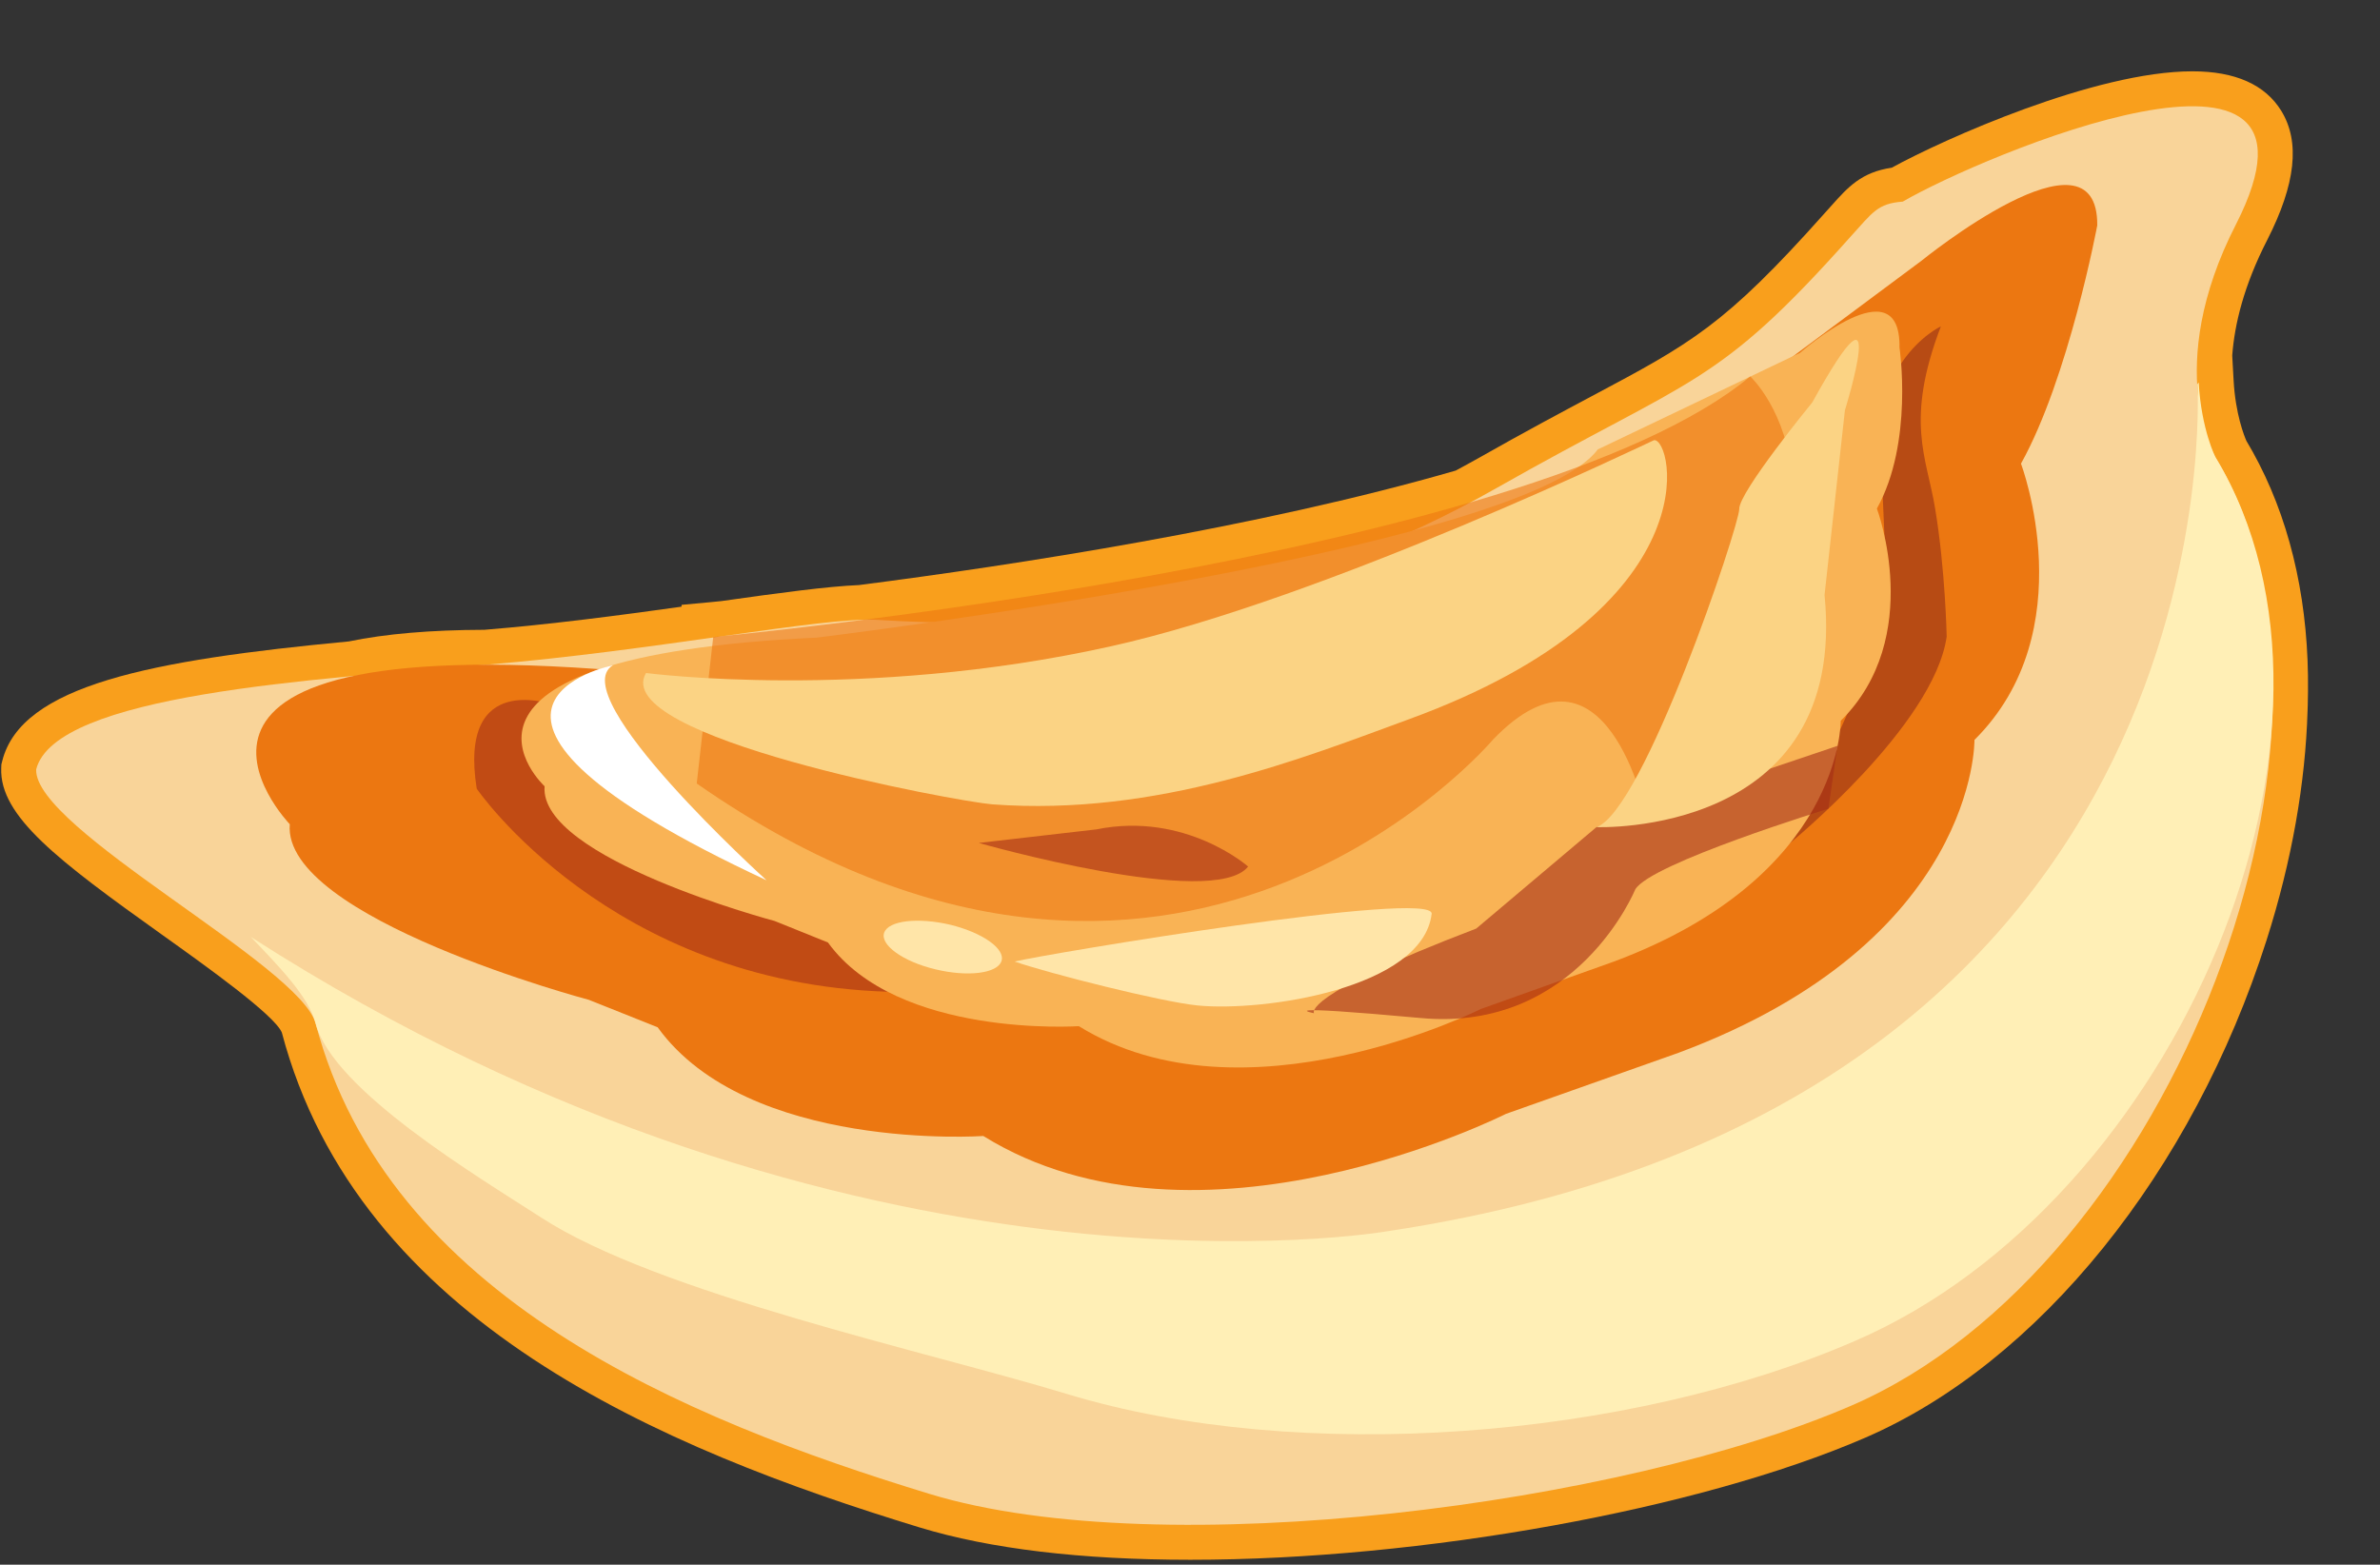
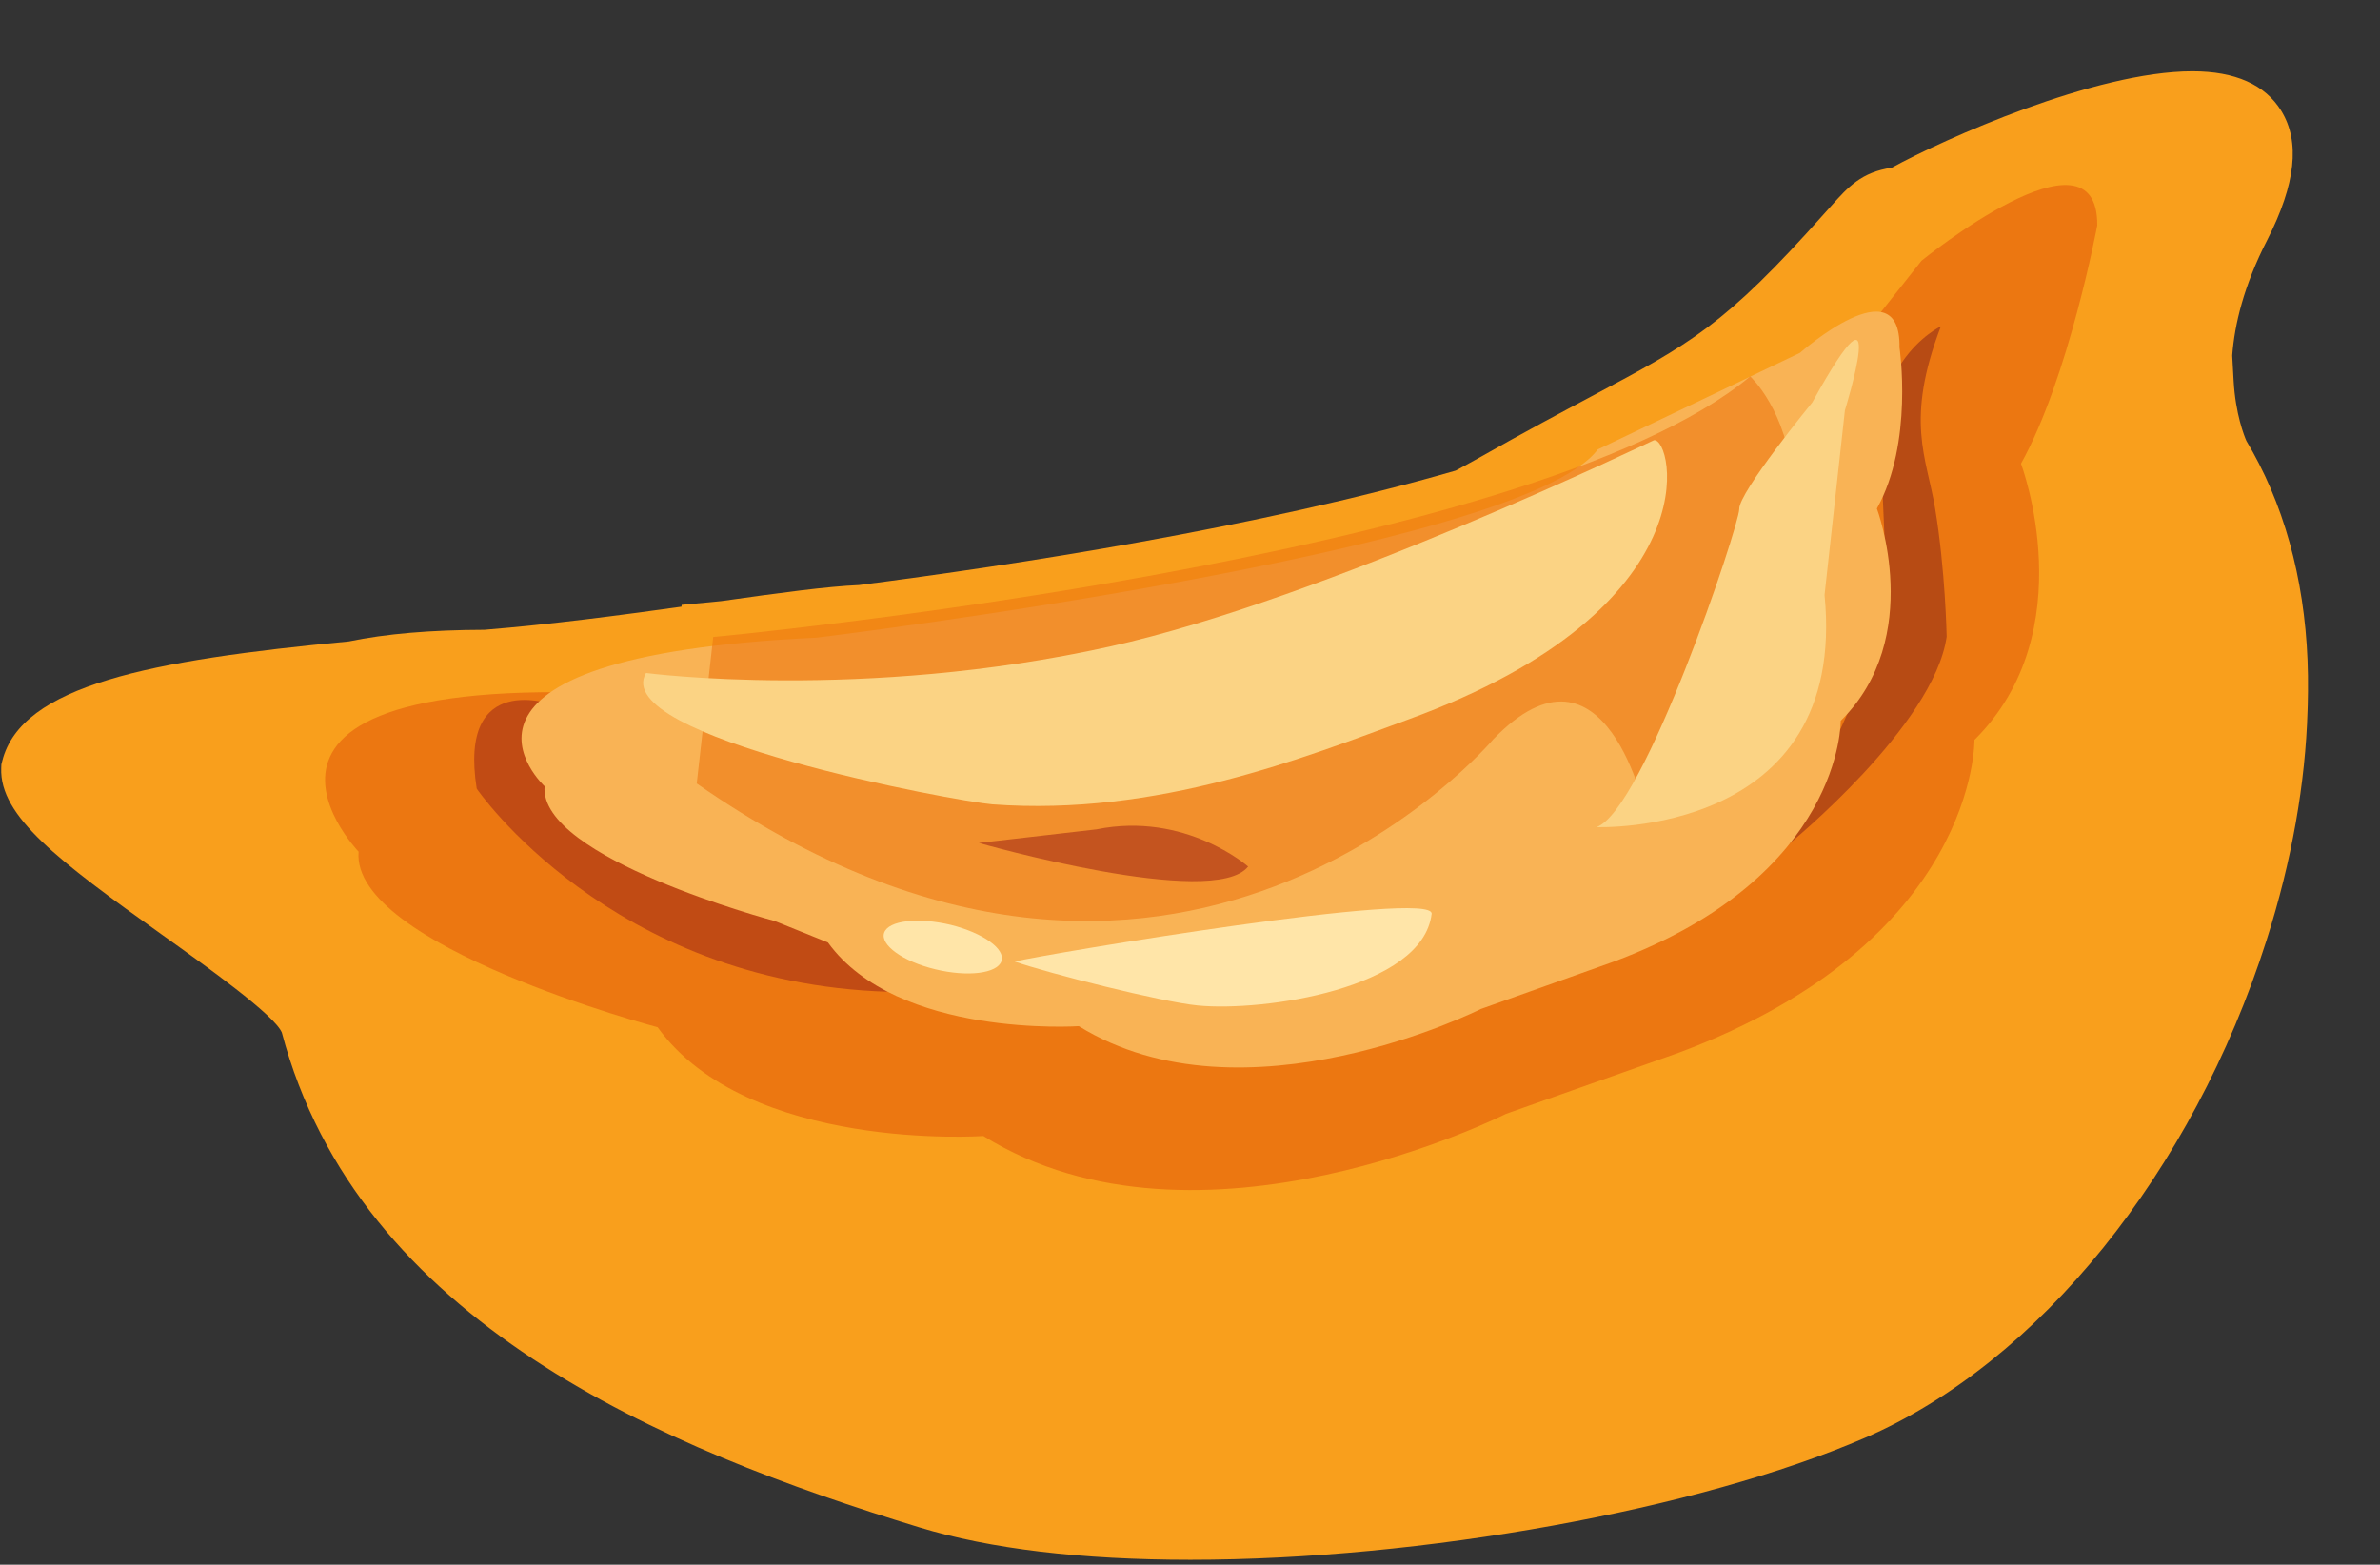
<svg xmlns="http://www.w3.org/2000/svg" height="111.9" preserveAspectRatio="xMidYMid meet" version="1.0" viewBox="1.0 -5.1 170.2 111.9" width="170.2" zoomAndPan="magnify">
  <rect x="1.0" y="-5.1" width="170.2" height="111.9" fill="#333333" stroke="none" />
  <g>
    <g id="change1_1">
      <path d="M166.05,44.342c0.072-6.009-1.097-11.588-3.506-16.291c-0.009-0.018-0.02-0.034-0.028-0.052 c-0.275-0.535-0.564-1.059-0.871-1.57c-0.145-0.331-0.781-1.9-0.914-4.32l-0.099-1.78c0.163-2.217,0.825-5,2.511-8.282 c2.029-3.989,2.356-7.002,1.001-9.213C162.99,0.954,160.851,0,157.783,0c-6.963,0-17.795,4.859-21.498,6.893 c-2.174,0.319-3.133,1.392-4.321,2.722l-0.504,0.561c-7.131,8.003-9.525,9.277-16.632,13.059c-2.13,1.134-4.781,2.545-8.061,4.406 c-0.554,0.314-1.11,0.614-1.666,0.913c-14.183,4.102-31.68,6.773-42.676,8.188c-2.246,0.094-5.646,0.553-9.839,1.145 c-0.492,0.05-0.776,0.077-0.813,0.081l-2.025,0.188l-0.015,0.132c-4.439,0.62-9.28,1.26-14.091,1.653l-0.007,0 c-3.824,0.01-7.049,0.285-9.69,0.831c-14.223,1.346-23.42,3.14-24.783,8.545l-0.064,0.254l-0.01,0.262 c-0.13,3.44,4.069,6.61,11.503,11.917c3.195,2.281,8.024,5.728,8.563,6.99c5.472,20.697,27.244,29.787,45.604,35.395 c5.045,1.536,11.561,2.314,19.367,2.315c0.001,0,0.001,0,0.002,0c16.528,0,36.364-3.586,48.235-8.719 c12.431-5.369,23.438-19.005,28.725-35.589c1.815-5.693,2.779-11.24,2.933-16.421c0.006-0.131,0.009-0.261,0.013-0.391 C166.041,45,166.049,44.669,166.05,44.342z" fill="#F99F1C" />
    </g>
    <g>
      <g>
        <g id="change2_1">
-           <path d="M159.437,27.608c0,0-3.836-6.343,1.479-16.694c8.134-15.99-18.207-4.875-23.845-1.595 c-1.804,0.139-2.127,0.74-3.744,2.519c-9.635,10.813-11.137,9.924-25.324,17.976C94.046,37.74,79.801,40.224,63.72,39.23 c-3.789-0.231-16.128,2.241-27.866,3.2c-12.432,1.051-30.916,2.137-32.268,7.498c-0.161,4.252,18.9,14.014,19.986,18.173 c5.177,19.583,26.364,28.282,43.914,33.642c16.694,5.083,49.643,0.716,65.886-6.308 C156.433,85.477,171.128,46.855,159.437,27.608z" fill="#F9D499" />
-         </g>
+           </g>
        <g id="change3_1">
-           <path d="M100.192,82.958c61.185-9.173,57.95-60.573,57.95-60.573l0.092-0.139 c0.186,3.362,1.202,5.361,1.202,5.361c11.691,19.248-2.727,53.248-25.787,63.195c-16.22,7.036-39.696,8.861-56.39,3.778 c-10.039-3.05-29.218-7.174-37.593-12.627c-4.483-2.9-14.835-9.081-16.095-13.852c-0.474-1.883-2.553-4.021-4.644-6.204 l0.012,0.011C62.102,89.636,100.192,82.958,100.192,82.958z" fill="#FFEFB6" />
-         </g>
+           </g>
        <g id="change4_1">
-           <path d="M138.41,13.548c0,0,12.639-10.271,12.57-2.53c0,0-2.034,10.894-5.454,17.041 c0,0,4.528,11.958-3.327,19.756c0,0,0.231,14.406-21.165,22.378l-12.339,4.367c0,0-21.997,11.125-37.374,1.583 c0,0-16.832,1.167-23.291-7.775l-4.921-1.964c0,0-21.951-5.834-21.386-12.558c0,0-13.956-14.476,25.475-10.814 c0,0,68.429-8.26,75.499-17.792L138.41,13.548z" fill="#EC7711" />
+           <path d="M138.41,13.548c0,0,12.639-10.271,12.57-2.53c0,0-2.034,10.894-5.454,17.041 c0,0,4.528,11.958-3.327,19.756c0,0,0.231,14.406-21.165,22.378l-12.339,4.367c0,0-21.997,11.125-37.374,1.583 c0,0-16.832,1.167-23.291-7.775c0,0-21.951-5.834-21.386-12.558c0,0-13.956-14.476,25.475-10.814 c0,0,68.429-8.26,75.499-17.792L138.41,13.548z" fill="#EC7711" />
        </g>
        <g id="change5_1">
          <path d="M139.797,18.239c0,0-6.009,2.795-4.16,12.096l0.393,9.092l-7.093,15.828 c0,0,10.352-8.434,11.275-14.822c0,0-0.092-4.772-0.831-9.196C138.78,27.585,137.209,25.02,139.797,18.239z" fill="#952E16" opacity=".6" />
        </g>
        <g id="change6_2">
          <path d="M64.517,65.826c0,0-10.998-10.837-17.271-11.576c0,0-10.884-6.124-6.654-8.931 c0,0-6.863-2.565-5.5,5.985C35.091,51.304,44.6,65.213,64.517,65.826z" fill="#A62E16" opacity=".6" />
        </g>
        <g id="change7_1">
          <path d="M129.722,20.133c0,0,7.21-6.366,7.116-0.381c0,0,1.018,6.793-1.617,11.519c0,0,3.467,9.196-2.588,15.181 c0,0,0.162,11.114-16.243,17.225l-9.497,3.385c0,0-16.959,8.526-28.743,1.225c0,0-12.975,0.878-17.942-5.984l-3.812-1.537 c0,0-16.879-4.482-16.451-9.635c0,0-10.052-9.254,19.454-10.629c0,0,50.406-6.123,55.859-13.459L129.722,20.133z" fill="#F9B355" />
        </g>
        <g id="change6_3">
-           <path d="M131.755,52.736c0,0-12.754,3.917-13.817,5.777c0,0-4.158,10.212-15.296,9.196 s-7.671-0.347-7.671-0.347s-1.063-1.224,11.599-6.054l8.596-7.255l17.237-5.811L131.755,52.736z" fill="#A62E16" opacity=".6" />
-         </g>
+           </g>
        <g id="change4_2">
          <path d="M118.7,53.117c0,0-2.842-13.725-10.93-5.326c0,0-22.735,26.977-56.944,3.142l1.179-10.478 c0,0,58.309-5.418,74.159-18.635C126.164,21.82,136.793,31.524,118.7,53.117z" fill="#EC7711" opacity=".6" />
        </g>
        <g id="change8_1">
          <path d="M71.957,52.424c-2.495-0.196-27.462-4.806-24.759-9.393c0,0,15.47,2.034,33.181-1.895 c15.424-3.408,38.853-14.753,38.898-14.753c1.341-0.231,4.344,11.969-17.514,19.952C94.277,49.073,83.799,53.302,71.957,52.424z" fill="#FBD384" />
        </g>
        <g id="change8_2">
          <path d="M130.6,23.68c0,0-5.268,6.435-5.222,7.625c0,1.19-6.84,21.616-10.213,22.748 c0,0,18.022,0.728,16.313-16.601l1.456-13.206C132.934,24.246,136.33,13.294,130.6,23.68z" fill="#FBD384" />
        </g>
        <g id="change9_1">
          <path d="M103.381,60.257c0.231-1.791-27.577,2.865-29.818,3.408c2.357,0.832,10.549,2.9,13.09,3.143 C91.319,67.27,102.734,65.606,103.381,60.257z" fill="#FFE5A8" />
        </g>
        <g id="change9_2">
          <path d="M64.228,61.608c-0.3,0.867,1.34,2.057,3.651,2.611c2.322,0.566,4.437,0.3,4.736-0.578 c0.301-0.866-1.305-2.021-3.627-2.599C66.654,60.488,64.528,60.73,64.228,61.608z" fill="#FFE5A8" />
        </g>
        <g id="change10_1">
-           <path d="M55.817,57.854c0,0-14.58-13.193-10.987-15.377C44.83,42.477,29.477,45.584,55.817,57.854z" fill="#FFF" />
-         </g>
+           </g>
      </g>
      <g id="change6_1">
        <path d="M90.257,56.872c0,0-4.482-3.951-10.849-2.657l-8.41,0.97 C70.998,55.185,87.808,59.979,90.257,56.872z" fill="#A62E16" opacity=".6" />
      </g>
    </g>
  </g>
</svg>